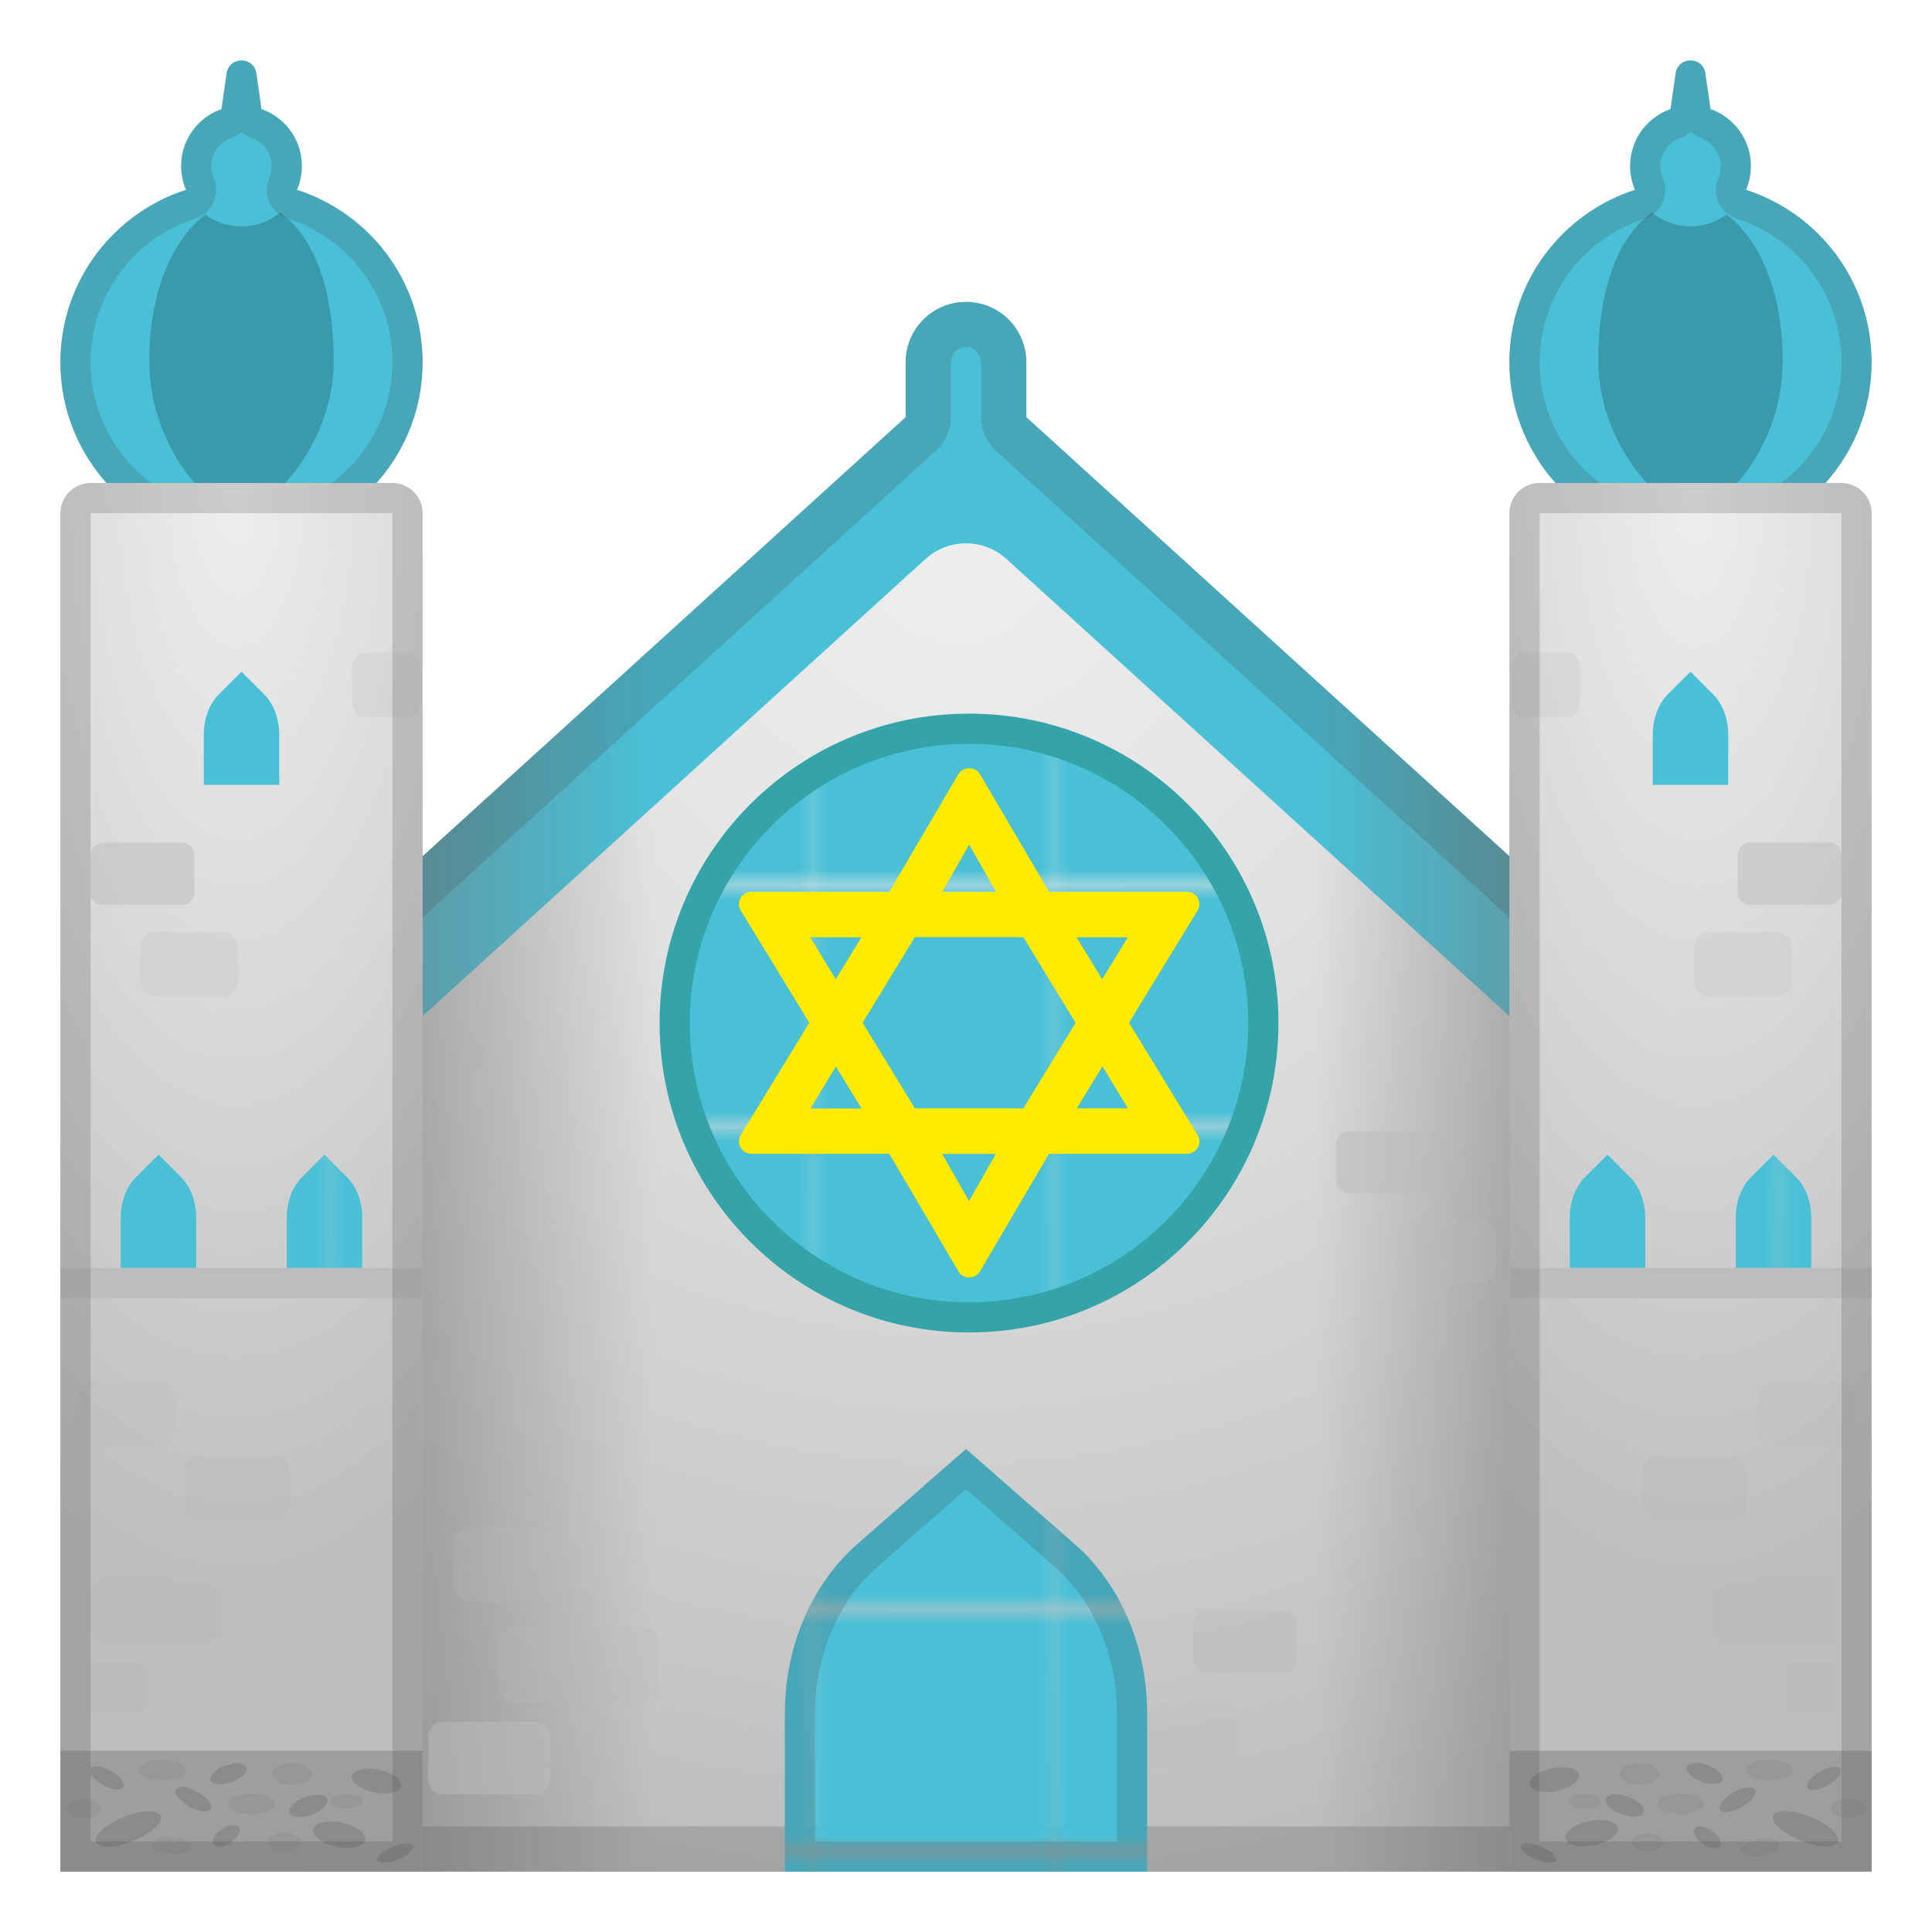
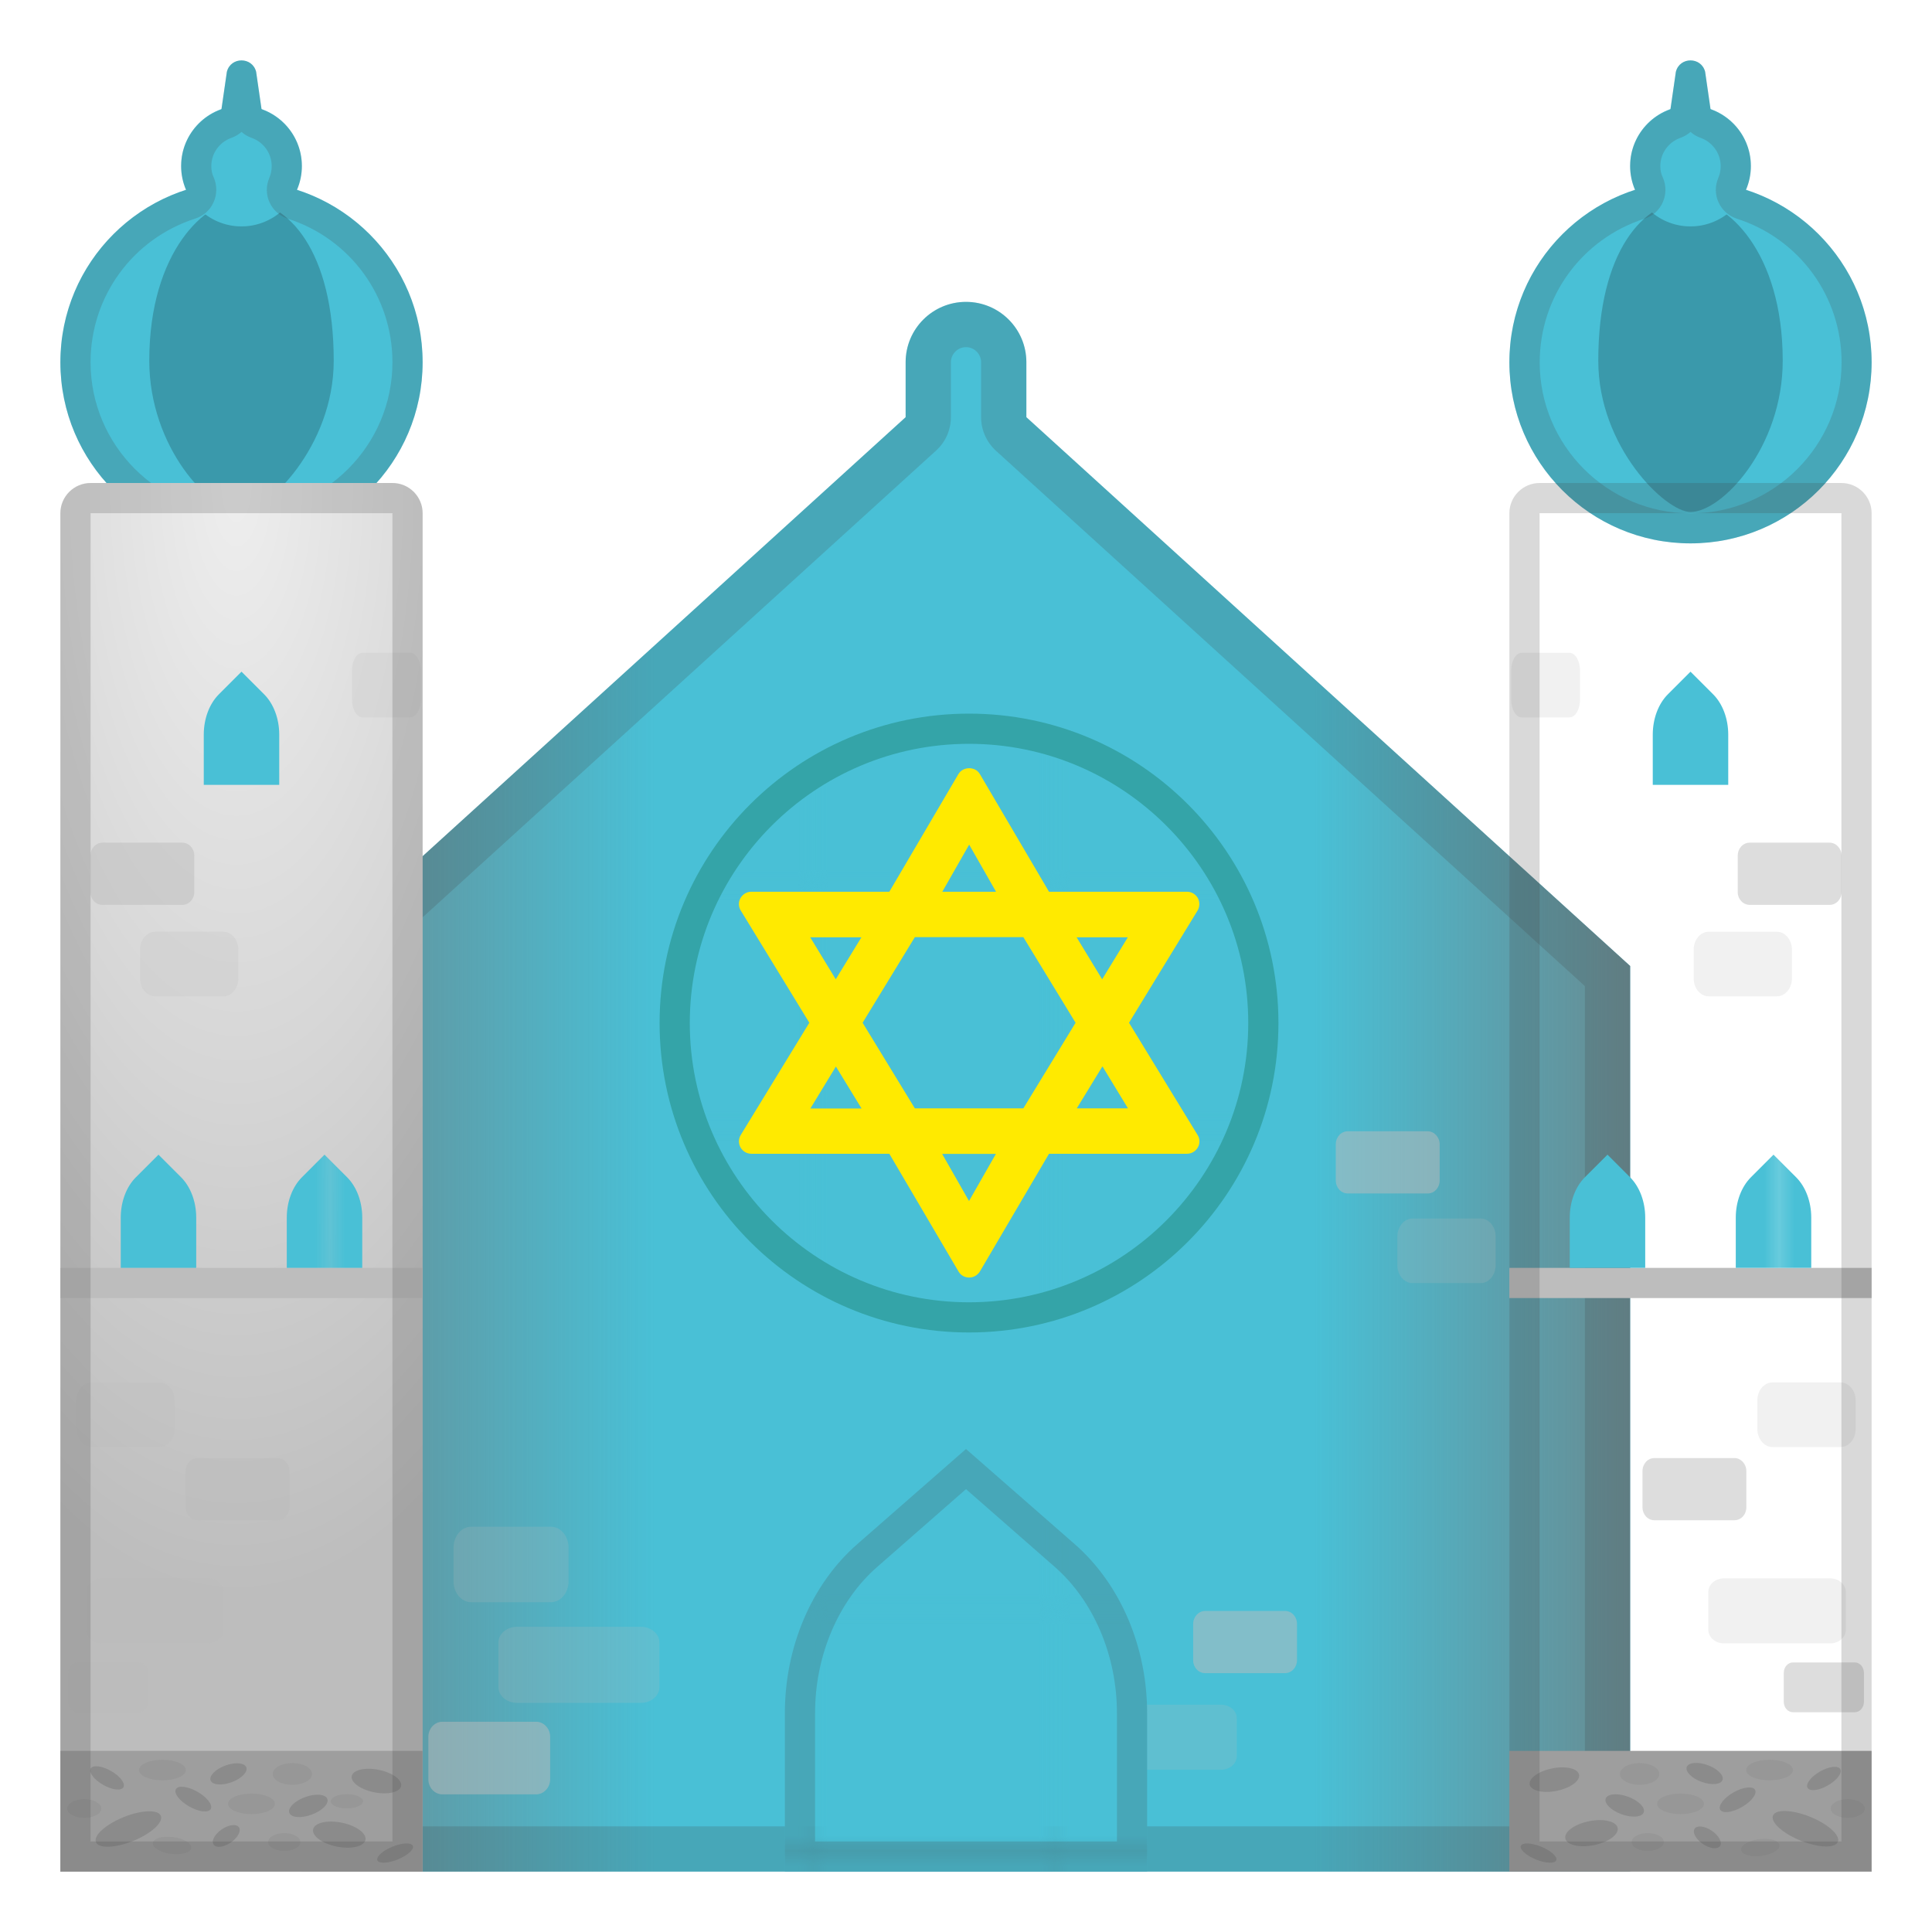
<svg xmlns="http://www.w3.org/2000/svg" xmlns:xlink="http://www.w3.org/1999/xlink" viewBox="0 0 128 128">
  <pattern id="a" width="15.83" height="15.5" overflow="visible" patternUnits="userSpaceOnUse" viewBox="0 -15.5 15.83 15.5">
    <rect y="-15.5" width="15.83" height="15.5" fill="none" />
    <rect y="-15.5" width="15.83" height="15.5" fill="#49C0D6" />
  </pattern>
  <path d="M68,27.64V24c0-2.21-1.79-4-4-4s-4,1.79-4,4v3.64L20,64v60h88V64L68,27.64z" fill="#49C0D6" />
  <radialGradient id="u" cx="63.5" cy="36" r="89.002" gradientUnits="userSpaceOnUse">
    <stop stop-color="#eee" offset="0" />
    <stop stop-color="#E4E4E4" offset=".299" />
    <stop stop-color="#C9C9C9" offset=".805" />
    <stop stop-color="#BDBDBD" offset="1" />
  </radialGradient>
-   <path d="m61.31 37.04-41.31 37.55v49.41h88v-49.41l-41.31-37.55c-1.52-1.39-3.86-1.39-5.38 0z" fill="url(#u)" />
  <linearGradient id="v" x1="108" x2="87.071" y1="72" y2="72" gradientUnits="userSpaceOnUse">
    <stop stop-color="#757575" offset="0" />
    <stop stop-color="#757575" stop-opacity="0" offset="1" />
  </linearGradient>
  <path d="m68 27.64v-3.64c0-2.21-1.79-4-4-4v104h44v-60l-40-36.36z" fill="url(#v)" opacity=".7" />
  <linearGradient id="w" x1="20" x2="43.382" y1="72" y2="72" gradientUnits="userSpaceOnUse">
    <stop stop-color="#757575" offset="0" />
    <stop stop-color="#757575" stop-opacity="0" offset="1" />
  </linearGradient>
  <path d="m60 24v3.64l-40 36.36v60h44v-104c-2.21 0-4 1.79-4 4z" fill="url(#w)" opacity=".7" />
  <circle cx="16" cy="24" r="12" fill="#49C0D6" />
  <path d="m22.11 23.9c0 5.71-4.46 10.02-6.11 10.02-2.11 0-6.11-4.31-6.11-10.02 0-7.27 3.76-10.65 6.11-10.65 3.13 0 6.11 3.43 6.11 10.65z" fill="#3A99AB" />
  <path d="m15.03 4.76-1.03 7.12h4l-1.03-7.12c-0.25-1.01-1.69-1.01-1.94 0z" fill="#49C0D6" />
  <circle cx="16" cy="11" r="4" fill="#49C0D6" />
  <g opacity=".2">
    <path d="m64 23c0.55 0 1 0.45 1 1v3.64c0 0.85 0.36 1.65 0.98 2.22l39.02 35.47v55.67h-82v-55.68l39.02-35.47c0.63-0.57 0.98-1.37 0.98-2.22v-3.63c0-0.55 0.45-1 1-1m0-3c-2.21 0-4 1.79-4 4v3.64l-40 36.36v60h88v-60l-40-36.36v-3.64c0-2.21-1.79-4-4-4z" fill="#424242" />
  </g>
  <g opacity=".2">
    <path d="M16,8.74c0.19,0.17,0.41,0.3,0.66,0.39C17.46,9.41,18,10.16,18,11c0,0.27-0.05,0.54-0.16,0.79 c-0.22,0.52-0.22,1.11,0.02,1.62c0.23,0.51,0.67,0.9,1.21,1.08C23.21,15.82,26,19.64,26,24c0,5.51-4.49,10-10,10S6,29.51,6,24 c0-4.36,2.79-8.18,6.94-9.52c0.54-0.17,0.98-0.56,1.21-1.08c0.23-0.51,0.24-1.1,0.02-1.62C14.05,11.54,14,11.27,14,11 c0-0.84,0.54-1.59,1.34-1.87C15.59,9.04,15.81,8.91,16,8.74 M16,4c-0.42,0-0.84,0.25-0.97,0.76l-0.36,2.49 C13.12,7.79,12,9.26,12,11c0,0.56,0.12,1.09,0.33,1.58C7.5,14.13,4,18.65,4,24c0,6.63,5.37,12,12,12s12-5.37,12-12 c0-5.35-3.5-9.87-8.33-11.42C19.88,12.09,20,11.56,20,11c0-1.74-1.12-3.21-2.67-3.76l-0.36-2.49C16.84,4.25,16.42,4,16,4L16,4z" fill="#424242" />
  </g>
  <circle cx="112" cy="24" r="12" fill="#49C0D6" />
  <path d="m105.89 23.9c0 5.71 4.46 10.02 6.11 10.02 2.11 0 6.11-4.31 6.11-10.02 0-7.27-3.76-10.65-6.11-10.65-3.13 0-6.11 3.43-6.11 10.65z" fill="#3A99AB" />
  <path d="m112.97 4.76 1.03 7.12h-4l1.03-7.12c0.25-1.01 1.69-1.01 1.94 0z" fill="#49C0D6" />
  <circle cx="112" cy="11" r="4" fill="#49C0D6" />
  <g opacity=".2">
    <path d="m112 8.74c0.19 0.17 0.41 0.3 0.66 0.39 0.8 0.28 1.34 1.04 1.34 1.87 0 0.27-0.05 0.54-0.16 0.79-0.22 0.52-0.22 1.11 0.02 1.62 0.23 0.51 0.67 0.9 1.21 1.08 4.15 1.33 6.94 5.16 6.94 9.52 0 5.51-4.49 10-10 10s-10-4.49-10-10c0-4.36 2.79-8.18 6.94-9.52 0.54-0.17 0.98-0.56 1.21-1.08 0.23-0.51 0.24-1.1 0.02-1.62-0.13-0.25-0.18-0.52-0.18-0.79 0-0.84 0.54-1.59 1.34-1.87 0.25-0.09 0.47-0.22 0.66-0.39m0-4.74c-0.42 0-0.84 0.25-0.97 0.76l-0.36 2.49c-1.55 0.54-2.67 2.01-2.67 3.75 0 0.56 0.12 1.09 0.33 1.58-4.83 1.55-8.33 6.07-8.33 11.42 0 6.63 5.37 12 12 12s12-5.37 12-12c0-5.35-3.5-9.87-8.33-11.42 0.21-0.48 0.33-1.02 0.33-1.58 0-1.74-1.12-3.21-2.67-3.76l-0.36-2.49c-0.13-0.5-0.55-0.75-0.97-0.75z" fill="#424242" />
  </g>
  <radialGradient id="x" cx="15.667" cy="32.167" r="73.667" gradientTransform="matrix(1.0287e-13 1 -.414 4.259e-14 28.984 16.5)" gradientUnits="userSpaceOnUse">
    <stop stop-color="#eee" offset="0" />
    <stop stop-color="#D6D6D6" offset=".528" />
    <stop stop-color="#BDBDBD" offset="1" />
  </radialGradient>
  <path d="M4,124h24V34c0-1.1-0.9-2-2-2H6c-1.1,0-2,0.9-2,2V124z" fill="url(#x)" />
  <rect x="4" y="116" width="24" height="8" fill="#9E9E9E" />
  <rect x="4" y="84" width="24" height="2" fill="#BDBDBD" />
  <radialGradient id="y" cx="111.67" cy="32.167" r="73.667" gradientTransform="matrix(-1.0287e-13 1 .414 4.259e-14 99.016 -79.5)" gradientUnits="userSpaceOnUse">
    <stop stop-color="#eee" offset="0" />
    <stop stop-color="#D6D6D6" offset=".528" />
    <stop stop-color="#BDBDBD" offset="1" />
  </radialGradient>
-   <path d="m124 124h-24v-90c0-1.1 0.9-2 2-2h20c1.1 0 2 0.9 2 2v90z" fill="url(#y)" />
  <rect transform="matrix(-1 -1.2246e-16 1.2246e-16 -1 224 240)" x="100" y="116" width="24" height="8" fill="#9E9E9E" />
  <rect transform="matrix(-1 -1.2246e-16 1.2246e-16 -1 224 170)" x="100" y="84" width="24" height="2" fill="#BDBDBD" />
  <g fill="#424242">
    <ellipse transform="matrix(.94 -.342 .342 .94 -39.252 12.242)" cx="15.11" cy="117.5" rx="1.26" ry=".59" opacity=".2" />
    <ellipse transform="matrix(.826 -.564 .564 .826 -65.958 29.566)" cx="14.93" cy="121.66" rx="1.02" ry=".53" opacity=".2" />
    <ellipse cx="16.66" cy="119.51" rx="1.55" ry=".68" opacity=".08" />
    <ellipse cx="10.76" cy="117.27" rx="1.55" ry=".68" opacity=".08" />
    <ellipse cx="18.83" cy="122.04" rx="1.07" ry=".59" opacity=".08" />
    <ellipse cx="19.37" cy="117.53" rx="1.3" ry=".72" opacity=".08" />
    <ellipse cx="22.98" cy="119.34" rx="1.07" ry=".47" opacity=".08" />
    <ellipse transform="matrix(.128 -.992 .992 .128 -111.4 117.88)" cx="11.36" cy="122.32" rx=".56" ry="1.28" opacity=".08" />
    <ellipse transform="matrix(.197 -.98 .98 .197 -95.593 119.25)" cx="24.99" cy="117.97" rx=".76" ry="1.67" opacity=".2" />
    <ellipse transform="matrix(.496 -.868 .868 .496 -98.702 65.523)" cx="7.11" cy="117.82" rx=".53" ry="1.25" opacity=".2" />
    <ellipse transform="matrix(.927 -.376 .376 .927 -44.199 18.806)" cx="26.13" cy="122.75" rx="1.27" ry=".46" opacity=".2" />
    <ellipse transform="matrix(.94 -.342 .342 .94 -39.658 14.179)" cx="20.4" cy="119.62" rx="1.34" ry=".62" opacity=".2" />
    <ellipse cx="5.58" cy="119.82" rx="1.13" ry=".62" opacity=".08" />
    <ellipse transform="matrix(.197 -.98 .98 .197 -101.05 119.69)" cx="22.53" cy="121.52" rx=".81" ry="1.77" opacity=".2" />
    <ellipse transform="matrix(.496 -.868 .868 .496 -97.048 71.194)" cx="12.83" cy="119.23" rx=".56" ry="1.33" opacity=".2" />
    <ellipse transform="matrix(.927 -.376 .376 .927 -44.889 12.052)" cx="8.46" cy="121.15" rx="2.32" ry=".85" opacity=".2" />
  </g>
  <path d="m18.39 100.72h-5.3c-0.44 0-0.79-0.38-0.79-0.86v-2.4c0-0.47 0.36-0.86 0.79-0.86h5.3c0.44 0 0.79 0.38 0.79 0.86v2.4c0 0.48-0.35 0.86-0.79 0.86z" fill="#BDBDBD" opacity=".5" />
  <path d="m85.14 110.85h-5.3c-0.44 0-0.79-0.38-0.79-0.86v-2.4c0-0.47 0.36-0.86 0.79-0.86h5.3c0.44 0 0.79 0.38 0.79 0.86v2.4c0 0.47-0.35 0.86-0.79 0.86z" fill="#BDBDBD" opacity=".5" />
  <path d="m9.21 113.44h-4.09c-0.34 0-0.61-0.31-0.61-0.69v-1.92c0-0.38 0.27-0.69 0.61-0.69h4.09c0.34 0 0.61 0.31 0.61 0.69v1.92c0 0.38-0.27 0.69-0.61 0.69z" fill="#BDBDBD" opacity=".5" />
  <path d="m13.77 108.88h-7.01c-0.58 0-1.05-0.4-1.05-0.9v-2.51c0-0.5 0.47-0.9 1.05-0.9h7.01c0.58 0 1.05 0.4 1.05 0.9v2.51c0 0.5-0.47 0.9-1.05 0.9z" fill="#BDBDBD" opacity=".2" />
  <path d="m80.89 117.25h-7.01c-0.58 0-1.05-0.4-1.05-0.9v-2.51c0-0.5 0.47-0.9 1.05-0.9h7.01c0.58 0 1.05 0.4 1.05 0.9v2.51c0 0.5-0.47 0.9-1.05 0.9z" fill="#BDBDBD" opacity=".2" />
  <path d="m42.46 112.82h-8.21c-0.68 0-1.23-0.47-1.23-1.05v-2.94c0-0.58 0.55-1.05 1.23-1.05h8.21c0.68 0 1.23 0.47 1.23 1.05v2.94c0 0.58-0.55 1.05-1.23 1.05z" fill="#BDBDBD" opacity=".2" />
  <path d="m10.57 95.87h-4.51c-0.55 0-1-0.53-1-1.19v-1.9c0-0.66 0.45-1.19 1-1.19h4.51c0.55 0 1 0.53 1 1.19v1.9c0 0.65-0.45 1.19-1 1.19z" fill="#BDBDBD" opacity=".2" />
  <path d="m12.08 59.95h-5.3c-0.44 0-0.79-0.38-0.79-0.86v-2.4c0-0.47 0.36-0.86 0.79-0.86h5.3c0.44 0 0.79 0.38 0.79 0.86v2.4c0.01 0.47-0.35 0.86-0.79 0.86z" fill="#BDBDBD" opacity=".5" />
  <path d="m14.79 66.01h-4.51c-0.55 0-1-0.53-1-1.19v-1.9c0-0.66 0.45-1.19 1-1.19h4.51c0.55 0 1 0.53 1 1.19v1.9c0 0.66-0.45 1.19-1 1.19z" fill="#BDBDBD" opacity=".2" />
  <path d="m27.18 47.53h-3.16c-0.39 0-0.7-0.53-0.7-1.19v-1.9c0-0.66 0.31-1.19 0.7-1.19h3.16c0.39 0 0.7 0.53 0.7 1.19v1.9c0 0.66-0.31 1.19-0.7 1.19z" fill="#BDBDBD" opacity=".2" />
  <pattern id="z" patternTransform="translate(6.375 -4.875)" xlink:href="#a" />
  <path d="M12,78l-1.5-1.5L9,78c-0.63,0.63-1,1.62-1,2.67V84h5v-3.33C13,79.62,12.63,78.63,12,78z" fill="url(#z)" />
  <pattern id="aa" patternTransform="translate(6.375 -4.875)" xlink:href="#a" />
  <path d="m23 78-1.5-1.5-1.5 1.5c-0.63 0.63-1 1.62-1 2.67v3.33h5v-3.33c0-1.05-0.37-2.04-1-2.67z" fill="url(#aa)" />
  <pattern id="ab" patternTransform="translate(6.375 -4.875)" xlink:href="#a" />
  <path d="m17.5 46-1.5-1.5-1.5 1.5c-0.63 0.63-1 1.62-1 2.67v3.33h5v-3.33c0-1.05-0.37-2.04-1-2.67z" fill="url(#ab)" />
  <g opacity=".2">
    <path d="m26 34v88h-20v-88h20m0-2h-20c-1.1 0-2 0.9-2 2v90h24v-90c0-1.1-0.9-2-2-2z" fill="#424242" />
  </g>
  <g fill="#424242">
    <ellipse transform="matrix(.342 -.94 .94 .342 -36.122 183.43)" cx="112.89" cy="117.5" rx=".59" ry="1.26" opacity=".2" />
    <ellipse transform="matrix(.564 -.826 .826 .564 -51.147 146.51)" cx="113.07" cy="121.66" rx=".53" ry="1.02" opacity=".2" />
    <ellipse cx="111.34" cy="119.51" rx="1.55" ry=".68" opacity=".08" />
    <ellipse cx="117.24" cy="117.27" rx="1.55" ry=".68" opacity=".08" />
    <ellipse cx="109.17" cy="122.04" rx="1.07" ry=".59" opacity=".08" />
    <ellipse cx="108.63" cy="117.53" rx="1.3" ry=".72" opacity=".08" />
-     <ellipse cx="105.02" cy="119.34" rx="1.07" ry=".47" opacity=".08" />
    <ellipse transform="matrix(.992 -.128 .128 .992 -14.742 15.992)" cx="116.64" cy="122.32" rx="1.28" ry=".56" opacity=".08" />
    <ellipse transform="matrix(.98 -.197 .197 .98 -21.208 22.588)" cx="103.01" cy="117.97" rx="1.67" ry=".76" opacity=".2" />
    <ellipse transform="matrix(.868 -.496 .496 .868 -42.531 75.522)" cx="120.89" cy="117.82" rx="1.25" ry=".53" opacity=".2" />
    <ellipse transform="matrix(.376 -.927 .927 .376 -50.159 171.05)" cx="101.87" cy="122.75" rx=".46" ry="1.27" opacity=".2" />
    <ellipse transform="matrix(.342 -.94 .94 .342 -41.6 179.85)" cx="107.6" cy="119.62" rx=".62" ry="1.34" opacity=".2" />
    <ellipse cx="122.42" cy="119.82" rx="1.13" ry=".62" opacity=".08" />
    <ellipse transform="matrix(.98 -.197 .197 .98 -21.859 23.141)" cx="105.47" cy="121.52" rx="1.77" ry=".81" opacity=".2" />
    <ellipse transform="matrix(.868 -.496 .496 .868 -43.984 72.872)" cx="115.17" cy="119.23" rx="1.33" ry=".56" opacity=".2" />
    <ellipse transform="matrix(.376 -.927 .927 .376 -37.639 186.42)" cx="119.54" cy="121.15" rx=".85" ry="2.32" opacity=".2" />
  </g>
  <path d="m109.61 100.72h5.3c0.44 0 0.79-0.38 0.79-0.86v-2.4c0-0.47-0.36-0.86-0.79-0.86h-5.3c-0.44 0-0.79 0.38-0.79 0.86v2.4c0 0.48 0.35 0.86 0.79 0.86z" fill="#BDBDBD" opacity=".5" />
  <path d="m118.79 113.44h4.09c0.34 0 0.61-0.31 0.61-0.69v-1.92c0-0.38-0.27-0.69-0.61-0.69h-4.09c-0.34 0-0.61 0.31-0.61 0.69v1.92c0 0.38 0.27 0.69 0.61 0.69z" fill="#BDBDBD" opacity=".5" />
  <path d="m114.23 108.88h7.01c0.58 0 1.05-0.4 1.05-0.9v-2.51c0-0.5-0.47-0.9-1.05-0.9h-7.01c-0.58 0-1.05 0.4-1.05 0.9v2.51c0 0.5 0.47 0.9 1.05 0.9z" fill="#BDBDBD" opacity=".2" />
  <path d="m117.43 95.87h4.51c0.55 0 1-0.53 1-1.19v-1.9c0-0.66-0.45-1.19-1-1.19h-4.51c-0.55 0-1 0.53-1 1.19v1.9c0 0.65 0.45 1.19 1 1.19z" fill="#BDBDBD" opacity=".2" />
  <path d="m29.31 118.88h6.21c0.51 0 0.93-0.45 0.93-1v-2.81c0-0.55-0.42-1-0.93-1h-6.21c-0.51 0-0.93 0.45-0.93 1v2.81c0 0.55 0.41 1 0.93 1z" fill="#BDBDBD" opacity=".5" />
  <path d="m31.22 106.15h5.28c0.65 0 1.17-0.62 1.17-1.39v-2.22c0-0.77-0.52-1.39-1.17-1.39h-5.28c-0.65 0-1.17 0.62-1.17 1.39v2.22c-0.01 0.77 0.52 1.39 1.17 1.39z" fill="#BDBDBD" opacity=".2" />
  <path d="m115.92 59.95h5.3c0.44 0 0.79-0.38 0.79-0.86v-2.4c0-0.47-0.36-0.86-0.79-0.86h-5.3c-0.44 0-0.79 0.38-0.79 0.86v2.4c-0.01 0.47 0.35 0.86 0.79 0.86z" fill="#BDBDBD" opacity=".5" />
  <path d="m113.21 66.01h4.51c0.55 0 1-0.53 1-1.19v-1.9c0-0.66-0.45-1.19-1-1.19h-4.51c-0.55 0-1 0.53-1 1.19v1.9c0 0.66 0.45 1.19 1 1.19z" fill="#BDBDBD" opacity=".2" />
  <path d="m89.29 79.07h5.3c0.44 0 0.79-0.38 0.79-0.86v-2.4c0-0.47-0.36-0.86-0.79-0.86h-5.3c-0.44 0-0.79 0.38-0.79 0.86v2.4c0 0.48 0.35 0.86 0.79 0.86z" fill="#BDBDBD" opacity=".5" />
  <path d="m93.58 85.01h4.51c0.55 0 1-0.53 1-1.19v-1.9c0-0.66-0.45-1.19-1-1.19h-4.51c-0.55 0-1 0.53-1 1.19v1.9c0 0.66 0.45 1.19 1 1.19z" fill="#BDBDBD" opacity=".2" />
  <path d="m100.82 47.53h3.16c0.39 0 0.7-0.53 0.7-1.19v-1.9c0-0.66-0.31-1.19-0.7-1.19h-3.16c-0.39 0-0.7 0.53-0.7 1.19v1.9c0 0.66 0.31 1.19 0.7 1.19z" fill="#BDBDBD" opacity=".2" />
  <pattern id="ac" patternTransform="translate(6.375 -4.875)" xlink:href="#a" />
  <path d="m116 78 1.5-1.5 1.5 1.5c0.63 0.63 1 1.62 1 2.67v3.33h-5v-3.33c0-1.05 0.37-2.04 1-2.67z" fill="url(#ac)" />
  <pattern id="p" patternTransform="translate(6.375 -4.875)" xlink:href="#a" />
  <path d="m105 78 1.5-1.5 1.5 1.5c0.63 0.63 1 1.62 1 2.67v3.33h-5v-3.33c0-1.05 0.37-2.04 1-2.67z" fill="url(#p)" />
  <pattern id="q" patternTransform="translate(6.375 -4.875)" xlink:href="#a" />
  <path d="m110.5 46 1.5-1.5 1.5 1.5c0.63 0.63 1 1.62 1 2.67v3.33h-5v-3.33c0-1.05 0.37-2.04 1-2.67z" fill="url(#q)" />
  <g opacity=".2">
    <path d="m122 34v88h-20v-88h20m0-2h-20c-1.1 0-2 0.9-2 2v90h24v-90c0-1.1-0.9-2-2-2z" fill="#424242" />
  </g>
  <pattern id="r" patternTransform="translate(6.375 -4.875)" xlink:href="#a" />
  <line x1="-18.96" x2="-18.96" y1="27.46" y2="42.96" fill="url(#r)" />
  <pattern id="s" patternTransform="translate(6.375 -4.875)" xlink:href="#a" />
  <path d="m64.2 87.28c-10.75 0-19.5-8.75-19.5-19.5s8.75-19.5 19.5-19.5 19.5 8.75 19.5 19.5-8.74 19.5-19.5 19.5z" fill="url(#s)" />
  <path d="m64.2 49.28c10.2 0 18.5 8.3 18.5 18.5s-8.3 18.5-18.5 18.5-18.5-8.3-18.5-18.5 8.3-18.5 18.5-18.5m0-2c-11.32 0-20.5 9.18-20.5 20.5s9.18 20.5 20.5 20.5 20.5-9.18 20.5-20.5-9.17-20.5-20.5-20.5z" fill="#34A4A8" />
  <path d="m74.8 67.76 4.54-7.43c0.15-0.25 0.16-0.57 0.02-0.83-0.15-0.26-0.42-0.42-0.72-0.42h-9.14l-4.59-7.81c-0.3-0.5-1.1-0.5-1.41 0.01l-4.58 7.8h-9.14c-0.3 0-0.57 0.16-0.72 0.42s-0.14 0.58 0.02 0.83l4.54 7.43-4.54 7.43c-0.16 0.26-0.16 0.57-0.02 0.83 0.15 0.26 0.42 0.42 0.72 0.42h9.14l4.59 7.81c0.15 0.25 0.41 0.39 0.7 0.39s0.55-0.15 0.71-0.4l4.58-7.8h9.14c0.3 0 0.57-0.16 0.72-0.42s0.14-0.58-0.02-0.83l-4.54-7.43zm-8.82 8.69-1.78 3.12-1.78-3.12h3.56zm-3.55-17.37 1.78-3.12 1.78 3.12h-3.56zm12.3 14.35h-3.39l1.7-2.78 1.69 2.78zm-3.4-11.33h3.39l-1.7 2.78-1.69-2.78zm-0.07 5.66-3.46 5.67h-7.19l-3.46-5.67 3.46-5.67h7.19l3.46 5.67zm-15.88 2.9 1.7 2.78h-3.39l1.69-2.78zm-1.7-8.56h3.39l-1.7 2.78-1.69-2.78z" fill="#FFEA00" />
  <pattern id="t" patternTransform="translate(6.375 -4.875)" xlink:href="#a" />
  <path d="m71.2 102.3-7.2-6.3-7.2 6.3c-3.02 2.64-4.8 6.79-4.8 11.2v10.5h24v-10.5c0-4.41-1.78-8.56-4.8-11.2z" fill="url(#t)" />
  <g opacity=".2">
    <path d="m64 98.66 5.88 5.15c2.58 2.26 4.12 5.88 4.12 9.69v8.5h-20v-8.5c0-3.81 1.54-7.44 4.12-9.69l5.88-5.15m0-2.66-7.2 6.3c-3.02 2.64-4.8 6.79-4.8 11.2v10.5h24v-10.5c0-4.41-1.78-8.56-4.8-11.2l-7.2-6.3z" fill="#424242" />
  </g>
</svg>